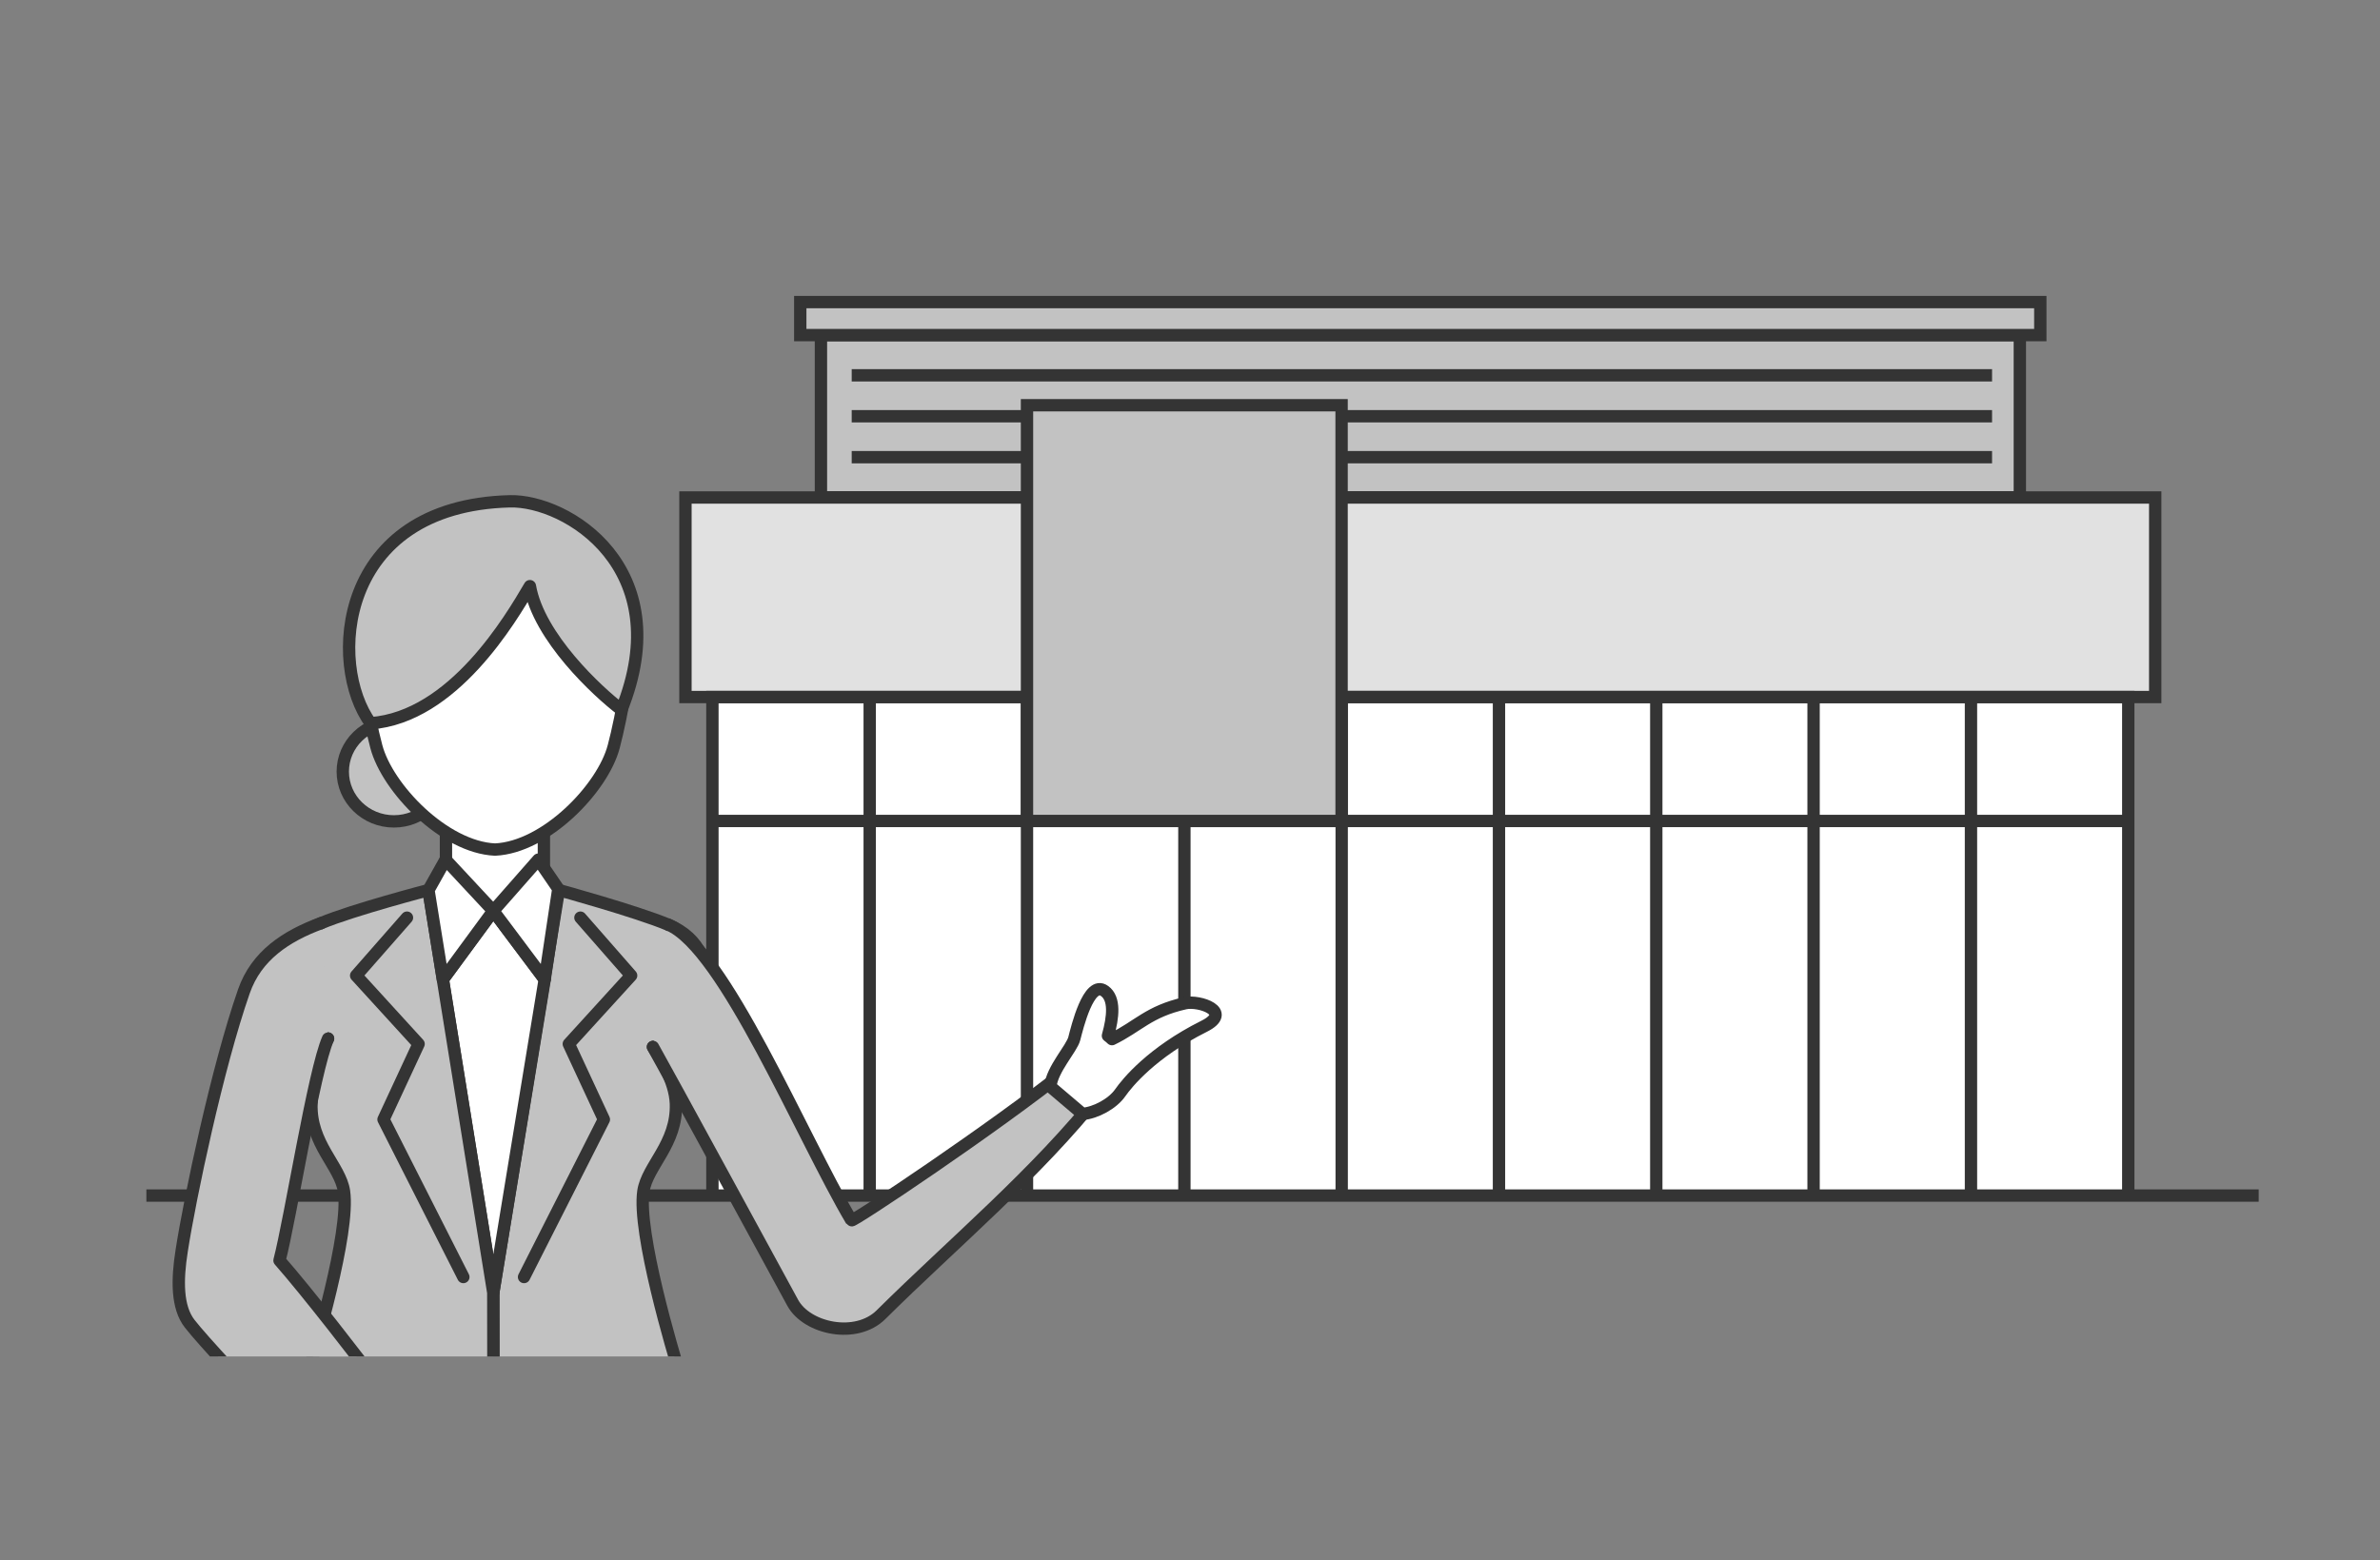
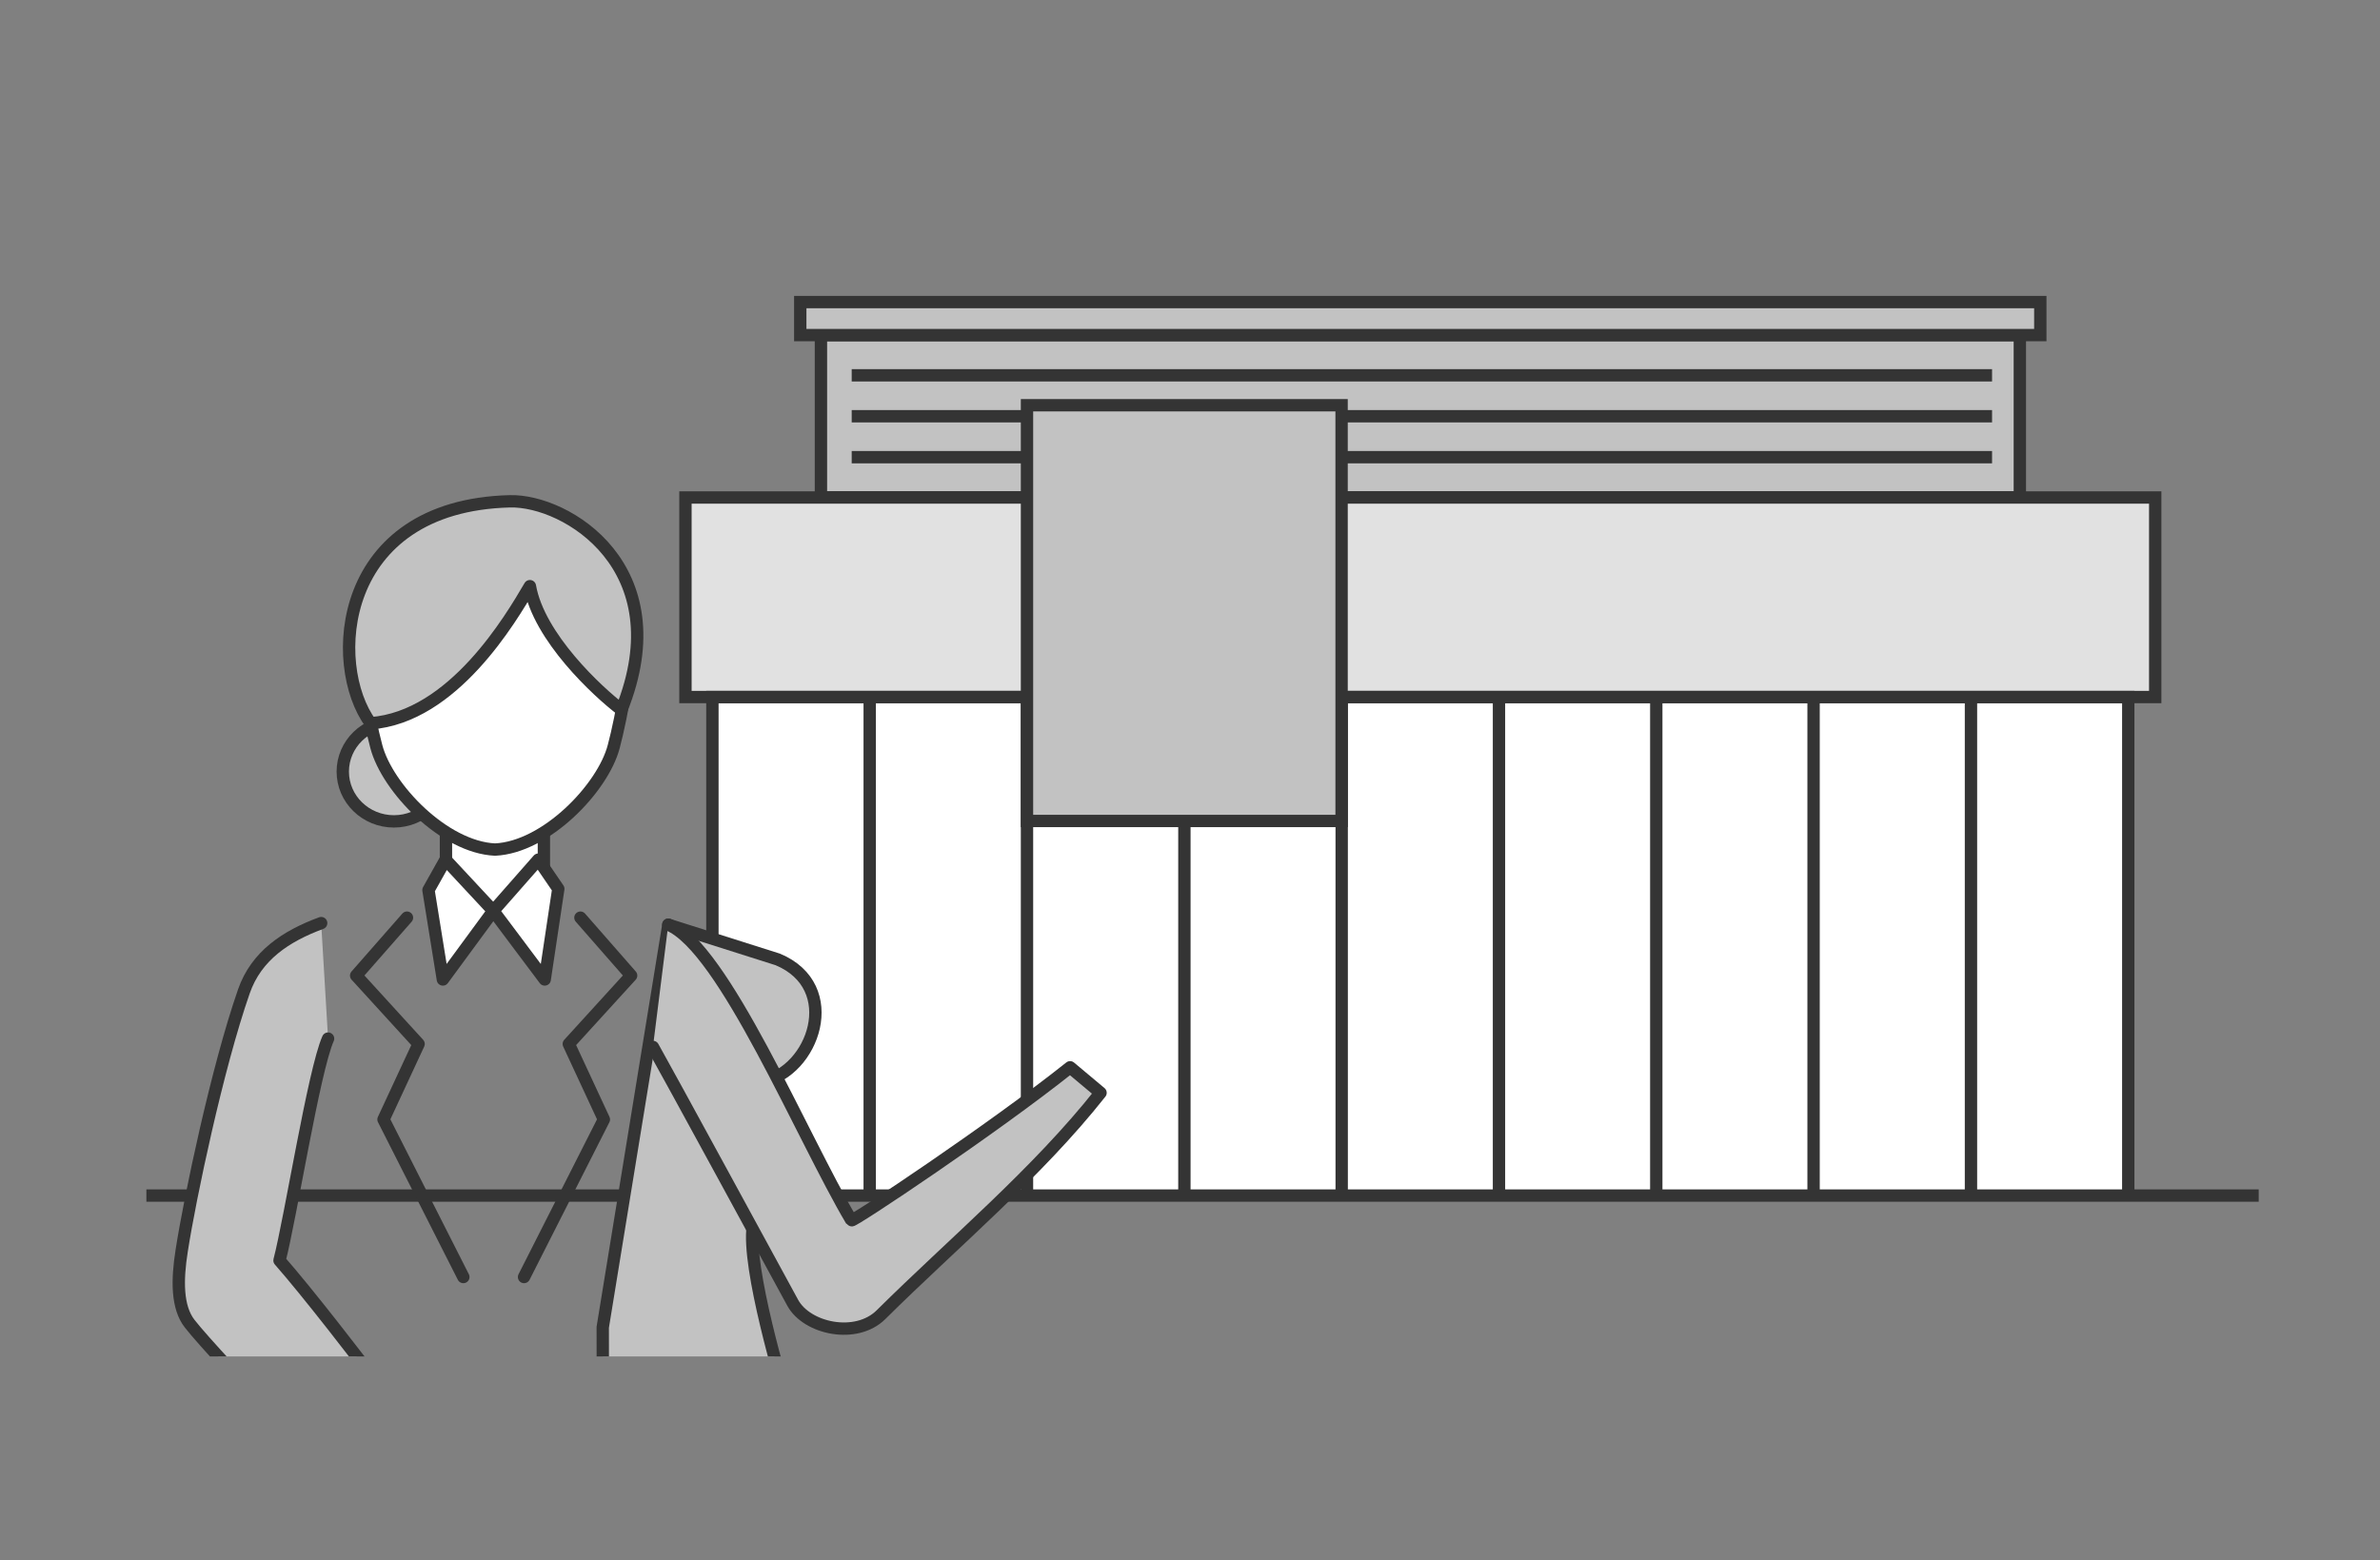
<svg xmlns="http://www.w3.org/2000/svg" id="_レイヤー_2" data-name="レイヤー 2" viewBox="0 0 231.35 151.69">
  <rect x="0" y="0" width="231.35" height="151.69" fill="#808080" stroke="none" />
  <defs>
    <style>
      .cls-1 {
        clip-path: url(#clippath);
      }

      .cls-2, .cls-3, .cls-4 {
        fill: none;
      }

      .cls-2, .cls-5 {
        stroke-width: 0px;
      }

      .cls-6 {
        fill: #e1e1e1;
      }

      .cls-6, .cls-7, .cls-8, .cls-9, .cls-10, .cls-3, .cls-4 {
        stroke: #343434;
        stroke-width: 1.2px;
      }

      .cls-6, .cls-7, .cls-9, .cls-4 {
        stroke-miterlimit: 10;
      }

      .cls-7, .cls-8 {
        fill: #c2c2c2;
      }

      .cls-8, .cls-10, .cls-3 {
        stroke-linecap: round;
        stroke-linejoin: round;
      }

      .cls-9, .cls-10, .cls-5 {
        fill: #fff;
      }

      .cls-11 {
        clip-path: url(#clippath-1);
      }
    </style>
    <clipPath id="clippath">
      <rect class="cls-2" width="231.35" height="151.69" />
    </clipPath>
    <clipPath id="clippath-1">
      <rect class="cls-2" x="6.82" y="42.52" width="123.6" height="89.36" />
    </clipPath>
  </defs>
  <g id="layout">
    <g class="cls-1">
      <g>
        <rect class="cls-5" x="69.25" y="67.77" width="137.63" height="48.47" />
        <rect class="cls-7" x="79.8" y="32.58" width="116.54" height="15.78" />
        <rect class="cls-7" x="77.79" y="29.37" width="120.54" height="3.21" />
        <g>
          <line class="cls-4" x1="82.79" y1="36.49" x2="193.64" y2="36.49" />
          <line class="cls-4" x1="82.79" y1="40.47" x2="193.64" y2="40.47" />
          <line class="cls-4" x1="82.79" y1="44.45" x2="193.64" y2="44.45" />
        </g>
        <rect class="cls-6" x="66.63" y="48.37" width="142.87" height="19.4" />
        <polyline class="cls-4" points="69.25 116.56 69.25 67.77 206.88 67.77 206.88 116.56" />
        <line class="cls-4" x1="84.54" y1="67.55" x2="84.54" y2="116.24" />
        <line class="cls-4" x1="99.83" y1="67.55" x2="99.83" y2="116.24" />
        <line class="cls-4" x1="115.13" y1="67.55" x2="115.13" y2="116.24" />
        <line class="cls-4" x1="130.42" y1="67.55" x2="130.42" y2="116.24" />
        <line class="cls-4" x1="145.71" y1="67.55" x2="145.71" y2="116.24" />
        <line class="cls-4" x1="161" y1="67.55" x2="161" y2="116.24" />
        <line class="cls-4" x1="176.29" y1="67.55" x2="176.29" y2="116.24" />
        <line class="cls-4" x1="191.59" y1="67.55" x2="191.59" y2="116.24" />
-         <line class="cls-4" x1="69.25" y1="79.82" x2="206.88" y2="79.82" />
        <rect class="cls-7" x="99.83" y="39.4" width="30.58" height="40.42" />
        <line class="cls-9" x1="14.23" y1="116.24" x2="219.56" y2="116.24" />
        <g class="cls-11">
          <g>
-             <path class="cls-8" d="m64.97,89.91c-3.13-1.31-10.64-3.37-10.64-3.37l-6.38,39.14.04,31.46,19.52-1.27s-.03-17.75-1.37-22.06c-.74-2.39-4.19-13.97-3.6-17.98.37-2.49,3.3-4.62,3.16-8.53-.09-2.3-1.63-4.52-2.23-5.51,4.95-.97,7.88-9.21,1.49-11.88Z" />
+             <path class="cls-8" d="m64.97,89.91l-6.38,39.14.04,31.46,19.52-1.27s-.03-17.75-1.37-22.06c-.74-2.39-4.19-13.97-3.6-17.98.37-2.49,3.3-4.62,3.16-8.53-.09-2.3-1.63-4.52-2.23-5.51,4.95-.97,7.88-9.21,1.49-11.88Z" />
            <path class="cls-10" d="m52.87,87.91v-8.33c0-2.62-2.31-4.76-4.93-4.76s-4.59,2.14-4.59,4.76v8.33" />
            <ellipse class="cls-8" cx="38.29" cy="75.02" rx="4.97" ry="4.84" />
-             <polygon class="cls-10" points="52.95 95.23 47.95 88.56 43.05 95.23 47.95 125.68 52.95 95.23" />
            <path class="cls-8" d="m63.47,101.79c.99,1.72,12.72,23.28,13.59,24.88,1.38,2.52,6.16,3.55,8.58,1.15,7.04-6.98,15.17-13.76,21.34-21.57l-2.96-2.48c-7.44,5.94-21.15,15.07-21.26,14.88-4.83-8.16-12.4-26.51-17.8-28.75" />
-             <path class="cls-10" d="m115.2,97.54c-3.56.8-4.57,2.26-7.11,3.49-.11-.11-.24-.22-.39-.33.51-1.83.7-3.61-.33-4.35-1.55-1.13-2.68,3.62-2.94,4.62-.26,1-2.17,2.98-2.33,4.68l3.12,2.65c1.29-.1,2.93-.99,3.67-2.05.68-.98,3.1-3.94,8.14-6.46,2.87-1.43-.46-2.56-1.83-2.25Z" />
-             <path class="cls-8" d="m31.22,89.75c3.13-1.31,10.43-3.21,10.43-3.21l6.3,39.14.04,31.46-19.52-1.27s.03-17.75,1.37-22.06c.74-2.39,4.19-13.97,3.6-17.98-.37-2.49-3.3-4.62-3.16-8.53.09-2.3,1.02-5.34,1.61-6.33-4.95-.97-7.07-8.55-.68-11.22Z" />
            <path class="cls-10" d="m48.12,49.54c16.43,0,13.1,17.06,11.54,23.04-1.06,4.05-6.6,9.8-11.54,10.02-4.94-.22-10.48-5.98-11.54-10.02-1.56-5.98-4.9-23.04,11.54-23.04Z" />
            <path class="cls-8" d="m36.03,70.32c8.03-.6,13.63-10.18,15.48-13.33.86,4.95,6.58,10.26,8.9,12.02,5.54-13.79-5.33-20.41-10.85-20.27-16.81.43-17.7,15.93-13.53,21.58Z" />
            <polygon class="cls-10" points="43.31 83.58 47.95 88.56 43.05 95.23 41.65 86.54 43.31 83.58" />
            <polygon class="cls-10" points="52.33 83.58 47.95 88.56 52.95 95.23 54.27 86.42 52.33 83.58" />
            <polyline class="cls-3" points="39.56 89.22 34.62 94.85 40.69 101.5 37.28 108.84 45.04 124.16" />
            <polyline class="cls-3" points="56.42 89.22 61.35 94.85 55.29 101.5 58.7 108.84 50.94 124.16" />
            <path class="cls-8" d="m31.22,89.75c-3.44,1.27-6.3,3.17-7.51,6.63-2.58,7.39-5.25,20.06-6.05,25.23-.45,2.85-.47,5.49.78,7.09,2.52,3.24,17.94,19.3,20.51,21.23,3.74,2.79,6.85-3.33,6.85-3.33,0,0-13.19-17.85-18.63-24.05,1.07-4.1,3.34-18.47,4.72-21.57" />
          </g>
        </g>
      </g>
    </g>
  </g>
</svg>